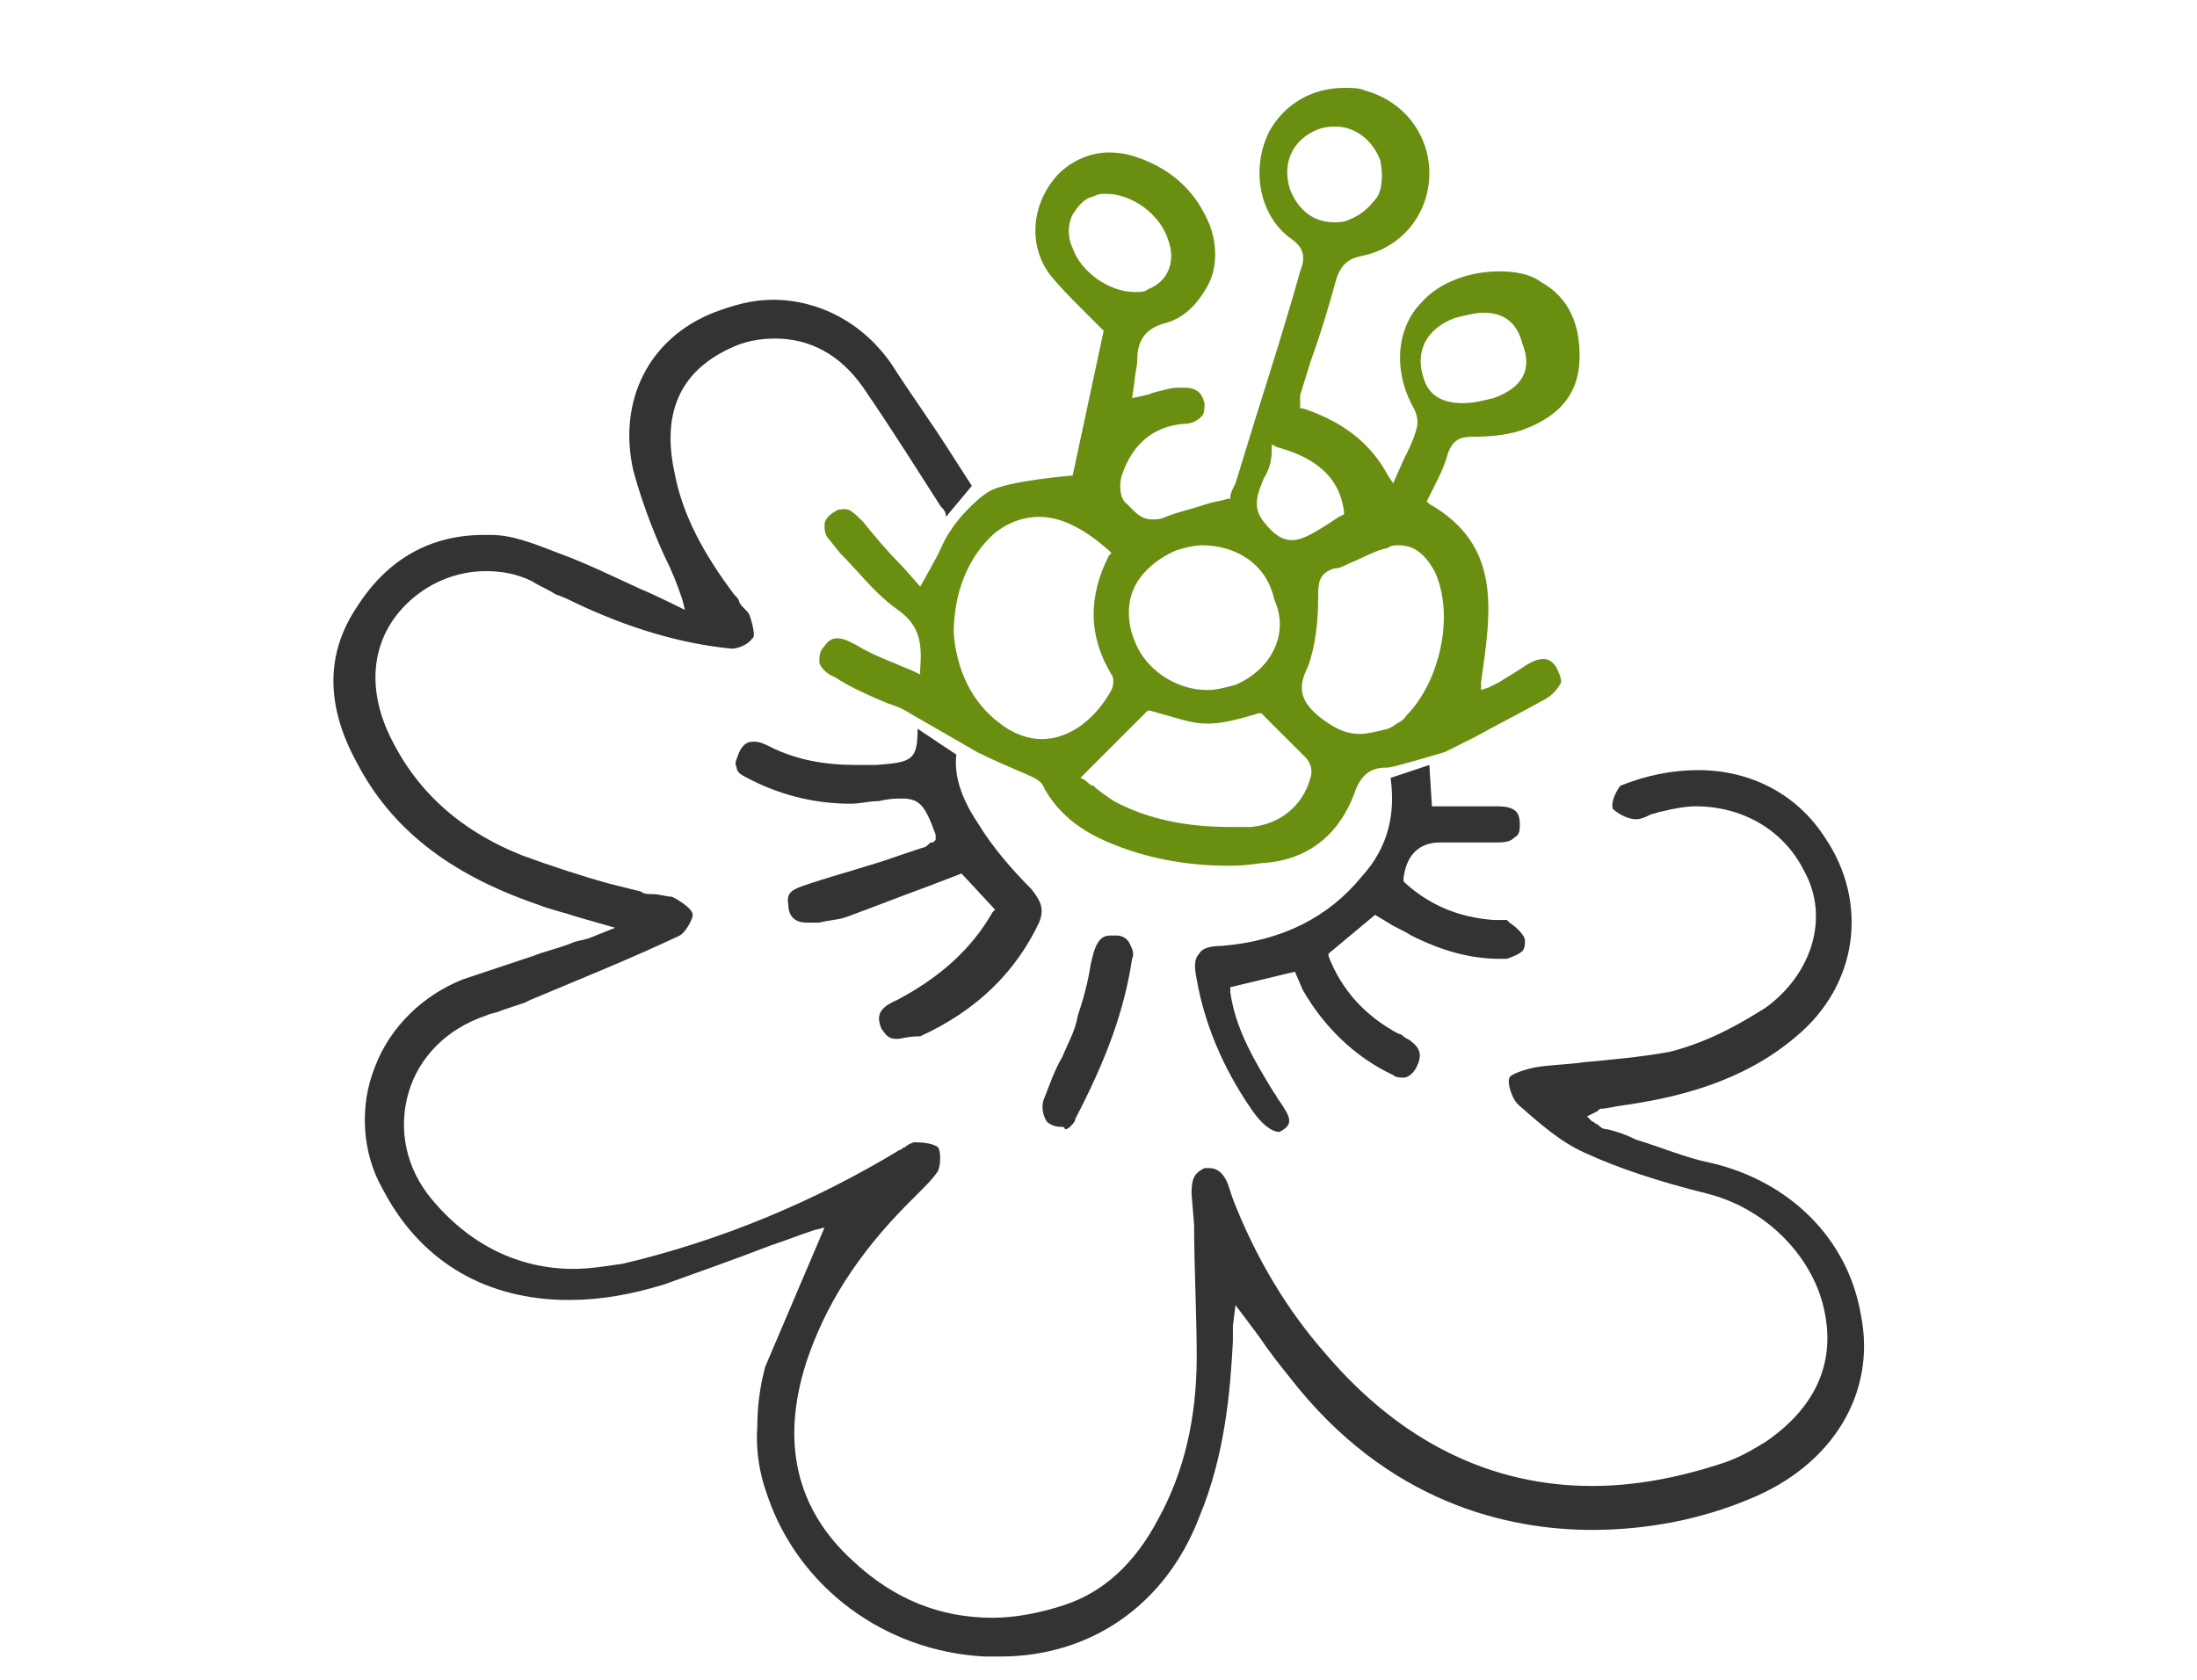
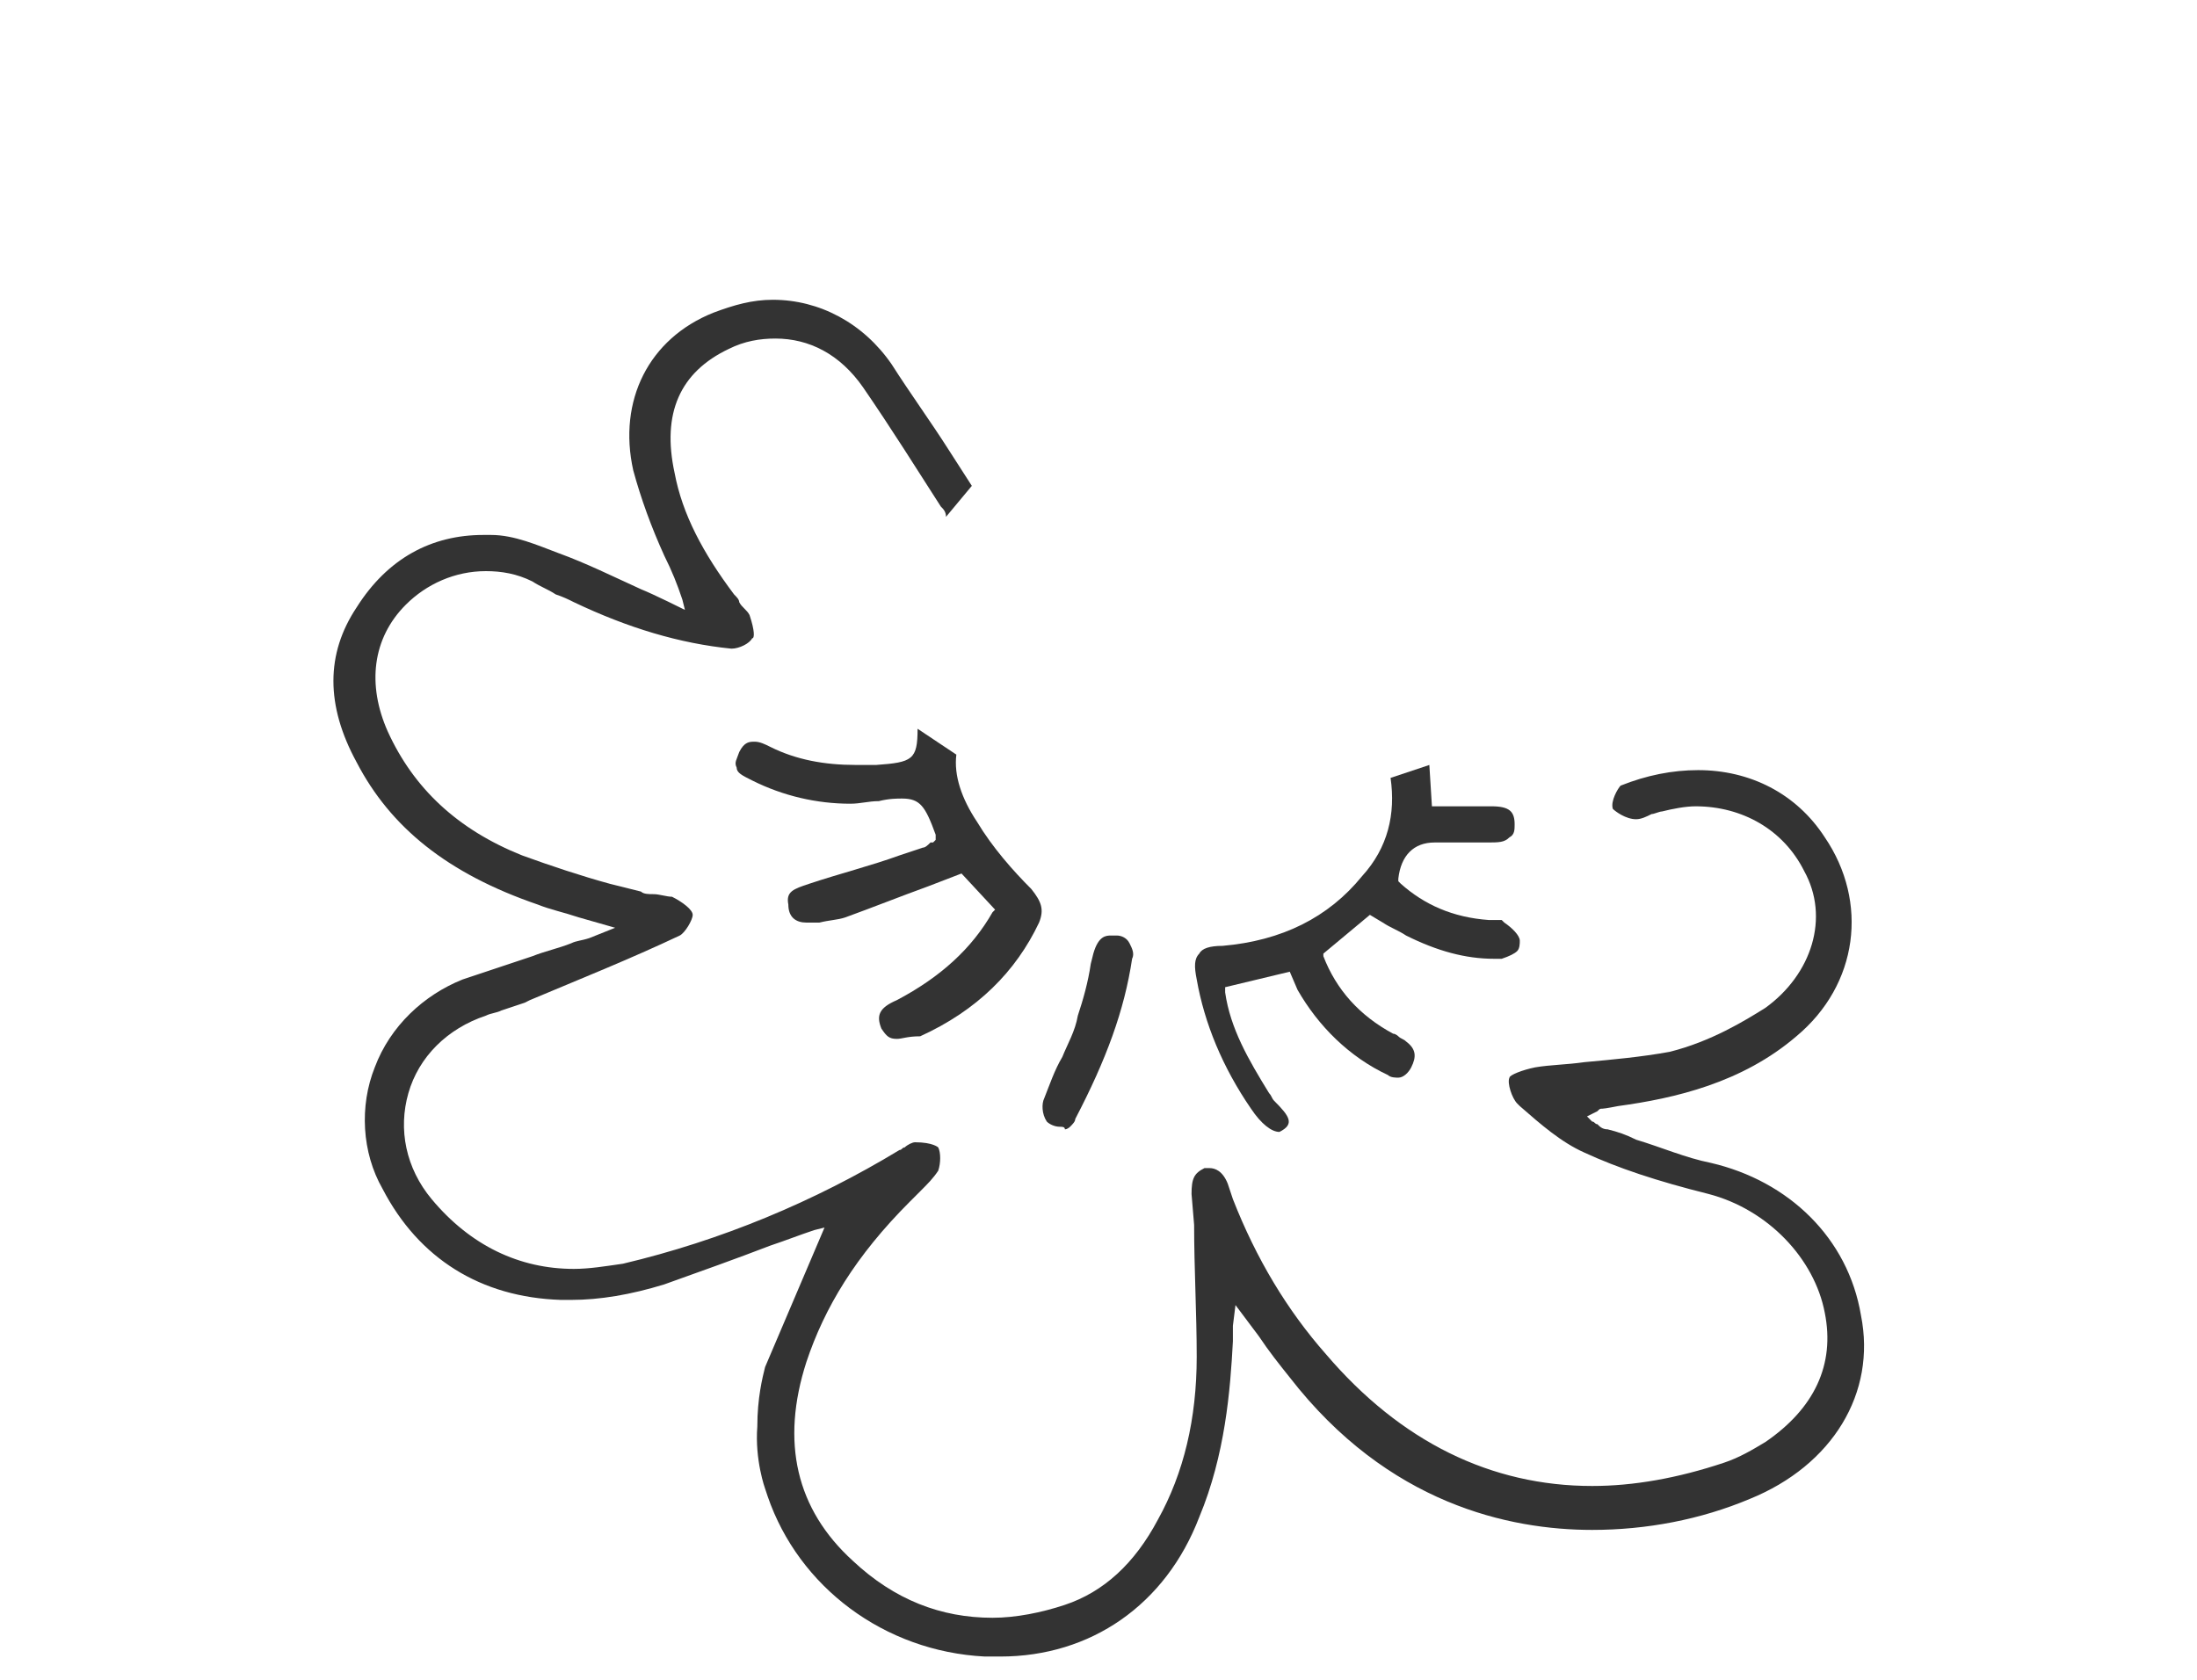
<svg xmlns="http://www.w3.org/2000/svg" version="1.1" id="Layer_1" x="0px" y="0px" width="85px" height="65px" viewBox="0 0 85 65" style="enable-background:new 0 0 85 65;" xml:space="preserve">
  <style type="text/css">
	.st0{fill:#333333;}
	.st1{fill:#6A8E10;}
</style>
  <g>
    <path class="st0" d="M41,43.6c-0.2,0-0.4-0.1-0.5-0.2c-0.2-0.3-0.2-0.7-0.1-0.9c0.2-0.5,0.4-1.1,0.7-1.6c0.2-0.5,0.5-1,0.6-1.6   c0.2-0.6,0.4-1.3,0.5-2l0.1-0.4c0.2-0.7,0.5-0.7,0.7-0.7c0,0,0.1,0,0.2,0c0.2,0,0.4,0.1,0.5,0.3s0.2,0.4,0.1,0.6   c-0.3,2-1,3.9-2.2,6.2c0,0.1-0.1,0.2-0.2,0.3c0,0-0.1,0.1-0.2,0.1C41.2,43.6,41.1,43.6,41,43.6z" />
    <path class="st0" d="M34.7,40.2c-0.3,0-0.4-0.1-0.6-0.4c-0.2-0.5-0.1-0.8,0.6-1.1c1.7-0.9,2.9-2,3.7-3.4l0.1-0.1l-1.3-1.4l-1.3,0.5   c-1.1,0.4-2.1,0.8-3.2,1.2c-0.3,0.1-0.6,0.1-1,0.2h-0.3c-0.1,0-0.1,0-0.2,0c-0.4,0-0.7-0.2-0.7-0.7c-0.1-0.5,0.2-0.6,0.8-0.8   c1.2-0.4,2.4-0.7,3.5-1.1l0.9-0.3c0.1,0,0.2-0.1,0.3-0.2h0.1l0.1-0.1l0,0v-0.2c-0.4-1.1-0.6-1.4-1.3-1.4c-0.2,0-0.5,0-0.9,0.1   c-0.4,0-0.7,0.1-1.1,0.1c-1.3,0-2.6-0.3-3.8-0.9c-0.4-0.2-0.6-0.3-0.6-0.5c-0.1-0.2,0-0.3,0.1-0.6c0.2-0.4,0.4-0.4,0.6-0.4   s0.4,0.1,0.6,0.2c1,0.5,2.1,0.7,3.3,0.7c0.3,0,0.5,0,0.8,0c1.4-0.1,1.6-0.2,1.6-1.4l1.5,1c-0.1,0.8,0.2,1.7,0.8,2.6   c0.6,1,1.4,1.9,2.1,2.6c0.4,0.5,0.5,0.8,0.3,1.3c-0.9,1.9-2.4,3.4-4.6,4.4C35.1,40.1,34.9,40.2,34.7,40.2z" />
    <path class="st0" d="M38.7,64.1c-0.2,0-0.4,0-0.6,0c-3.9-0.2-7.2-2.7-8.4-6.2l-0.1-0.3c0,0-0.4-1.1-0.3-2.4c0-1.1,0.2-1.9,0.3-2.3   l2.3-5.4l-0.4,0.1c-0.6,0.2-1.1,0.4-1.7,0.6c-1.3,0.5-2.7,1-4.1,1.5c-1.3,0.4-2.5,0.6-3.6,0.6c-0.1,0-0.3,0-0.4,0   c-3.1-0.1-5.5-1.6-6.9-4.3c-0.8-1.4-0.9-3.2-0.3-4.7c0.6-1.6,1.9-2.8,3.4-3.4c0.9-0.3,1.8-0.6,2.7-0.9c0.5-0.2,1-0.3,1.5-0.5   c0.2-0.1,0.4-0.1,0.7-0.2l1-0.4l-1.4-0.4c-0.6-0.2-1.1-0.3-1.6-0.5c-3.5-1.2-5.7-3-7-5.5c-1.2-2.2-1.2-4.2,0-6   c1.2-1.9,2.9-2.8,4.9-2.8c0.1,0,0.2,0,0.3,0c0.9,0,1.8,0.4,2.6,0.7c1.1,0.4,2.1,0.9,3.2,1.4c0.5,0.2,1.7,0.8,1.7,0.8l-0.1-0.4   c-0.2-0.6-0.4-1.1-0.7-1.7c-0.5-1.1-0.9-2.2-1.2-3.3c-0.6-2.7,0.6-5.1,3.1-6.1c0.8-0.3,1.5-0.5,2.3-0.5c1.8,0,3.5,0.9,4.6,2.5   c0.7,1.1,1.5,2.2,2.2,3.3l0.9,1.4l-1,1.2c0-0.2-0.1-0.3-0.2-0.4c-0.9-1.4-1.9-3-3-4.6c-0.9-1.3-2.1-1.9-3.4-1.9   c-0.6,0-1.2,0.1-1.8,0.4c-1.9,0.9-2.6,2.5-2.1,4.8c0.3,1.6,1.1,3.1,2.3,4.7c0.1,0.1,0.2,0.2,0.2,0.3c0.1,0.2,0.3,0.3,0.4,0.5   c0.2,0.6,0.2,0.9,0.1,0.9c-0.1,0.2-0.5,0.4-0.8,0.4c-2-0.2-4-0.8-6.1-1.8c-0.2-0.1-0.4-0.2-0.7-0.3c-0.3-0.2-0.6-0.3-0.9-0.5   c-0.6-0.3-1.2-0.4-1.8-0.4c-1.2,0-2.3,0.5-3.1,1.3c-1.3,1.3-1.5,3.1-0.7,4.9c1,2.2,2.7,3.8,5.2,4.8c1.1,0.4,2.3,0.8,3.4,1.1   c0.4,0.1,0.8,0.2,1.2,0.3c0.1,0.1,0.3,0.1,0.5,0.1s0.5,0.1,0.7,0.1c0.4,0.2,0.8,0.5,0.8,0.7s-0.3,0.7-0.5,0.8   c-1.9,0.9-3.9,1.7-5.8,2.5l-0.2,0.1c-0.3,0.1-0.6,0.2-0.9,0.3c-0.2,0.1-0.4,0.1-0.6,0.2c-1.5,0.5-2.6,1.6-3,3   c-0.4,1.4-0.1,2.9,0.9,4.1c1.5,1.8,3.4,2.7,5.5,2.7c0.6,0,1.2-0.1,1.9-0.2c3.8-0.9,7.4-2.4,10.7-4.4c0.1,0,0.1-0.1,0.2-0.1   c0.1-0.1,0.3-0.2,0.4-0.2c0.7,0,0.9,0.2,0.9,0.2c0.1,0.2,0.1,0.6,0,0.9c-0.2,0.3-0.4,0.5-0.7,0.8c-0.1,0.1-0.3,0.3-0.4,0.4   c-2.1,2.1-3.3,4.1-4,6.2c-1,3.1-0.4,5.7,1.8,7.7c1.6,1.5,3.4,2.2,5.4,2.2c0.9,0,1.9-0.2,2.8-0.5c1.5-0.5,2.7-1.6,3.6-3.3   c1-1.8,1.5-3.9,1.5-6.3c0-1.7-0.1-3.4-0.1-5.1l-0.1-1.2c0-0.6,0.1-0.8,0.5-1c0.1,0,0.2,0,0.2,0c0.2,0,0.5,0.1,0.7,0.6l0.2,0.6   c0.9,2.3,2.1,4.3,3.6,6c2.9,3.4,6.4,5.1,10.3,5.1c1.6,0,3.3-0.3,5.1-0.9c0.6-0.2,1.1-0.5,1.6-0.8c1.9-1.3,2.7-3,2.3-5   c-0.4-2.1-2.2-4-4.5-4.6c-2-0.5-3.5-1-4.8-1.6c-0.9-0.4-1.7-1.1-2.5-1.8l-0.1-0.1c-0.2-0.2-0.4-0.8-0.3-1c0-0.1,0.5-0.3,1-0.4   c0.6-0.1,1.2-0.1,1.9-0.2c1.1-0.1,2.2-0.2,3.3-0.4c1.6-0.4,2.9-1.2,3.7-1.7c1.8-1.3,2.5-3.5,1.5-5.3c-0.8-1.6-2.4-2.5-4.2-2.5   c-0.4,0-0.9,0.1-1.3,0.2c-0.1,0-0.3,0.1-0.4,0.1c-0.2,0.1-0.4,0.2-0.6,0.2c-0.4,0-0.8-0.3-0.9-0.4c-0.1-0.3,0.2-0.8,0.3-0.9   c1-0.4,2-0.6,3-0.6c2,0,3.8,0.9,4.9,2.6c1.7,2.5,1.3,5.7-1.1,7.7c-2.1,1.8-4.7,2.4-6.9,2.7c0,0-0.5,0.1-0.6,0.1s-0.1,0-0.2,0.1   l-0.4,0.2l0.2,0.2c0.1,0,0.1,0.1,0.2,0.1c0.1,0.1,0.2,0.2,0.4,0.2c0.4,0.1,0.7,0.2,1.1,0.4c1,0.3,1.9,0.7,2.9,0.9   c3,0.7,5.3,2.9,5.8,5.9c0.6,3-1.1,5.8-4.3,7.1c-1.9,0.8-4,1.2-6.1,1.2l0,0c-3.2,0-7.9-1-11.7-5.9c-0.4-0.5-0.8-1-1.2-1.6l-0.9-1.2   l-0.1,0.8c0,0.2,0,0.4,0,0.6c-0.1,1.9-0.3,4.4-1.3,6.8C45.1,62.1,42.2,64.1,38.7,64.1z" />
-     <path class="st0" d="M49.5,43.8c-0.3,0-0.7-0.3-1.1-0.9c-1.1-1.6-1.8-3.3-2.1-5c-0.1-0.5-0.1-0.8,0.1-1c0.1-0.2,0.4-0.3,0.9-0.3   c2.3-0.2,4.1-1.1,5.4-2.7c1-1.1,1.3-2.4,1.1-3.8l1.5-0.5l0.1,1.6h0.8c0.5,0,1,0,1.5,0h0.2c0.7,0,0.9,0.2,0.9,0.7   c0,0.2,0,0.4-0.2,0.5c-0.2,0.2-0.4,0.2-0.9,0.2c-0.2,0-0.4,0-0.6,0c-0.2,0-0.4,0-0.6,0c-0.1,0-0.3,0-0.4,0c-0.1,0-0.3,0-0.4,0   c-0.8,0-1.3,0.5-1.4,1.4v0.1l0.1,0.1c0.9,0.8,2,1.3,3.4,1.4h0.1h0.3c0.1,0,0.1,0,0.1,0l0.1,0.1c0.3,0.2,0.6,0.5,0.6,0.7   c0,0.1,0,0.3-0.1,0.4c-0.1,0.1-0.3,0.2-0.6,0.3c-0.1,0-0.2,0-0.3,0c-1.1,0-2.2-0.3-3.4-0.9c-0.3-0.2-0.6-0.3-0.9-0.5l-0.5-0.3   l-1.8,1.5V37c0.5,1.3,1.4,2.3,2.7,3c0.1,0,0.2,0.1,0.2,0.1c0.1,0.1,0.2,0.1,0.3,0.2c0.4,0.3,0.4,0.6,0.2,1   c-0.1,0.2-0.3,0.4-0.5,0.4c-0.1,0-0.3,0-0.4-0.1c-1.5-0.7-2.7-1.9-3.5-3.3l-0.3-0.7l-2.5,0.6v0.2c0.2,1.4,0.9,2.6,1.7,3.9   c0.1,0.1,0.1,0.2,0.2,0.3C49.9,43.2,50.1,43.5,49.5,43.8C49.7,43.8,49.6,43.8,49.5,43.8L49.5,43.8z" />
-     <path class="st1" d="M47.5,33.5c-1.6,0-3.2-0.3-4.6-0.9c-1.2-0.5-2-1.2-2.5-2.1c-0.1-0.3-0.4-0.4-0.6-0.5c-0.7-0.3-1.4-0.6-2-0.9   l-2.6-1.5c-0.3-0.2-0.6-0.3-0.9-0.4c-0.7-0.3-1.4-0.6-2-1c-0.3-0.1-0.6-0.4-0.6-0.6s0-0.4,0.2-0.6c0.2-0.3,0.4-0.3,0.5-0.3   c0.3,0,0.6,0.2,0.8,0.3c0.5,0.3,1,0.5,1.5,0.7c0.2,0.1,0.5,0.2,0.7,0.3l0.2,0.1v-0.2c0.1-1.2-0.1-1.8-1-2.4   c-0.8-0.6-1.4-1.4-2.1-2.1l-0.4-0.5c-0.2-0.2-0.2-0.4-0.2-0.6s0.2-0.4,0.4-0.5c0.1-0.1,0.3-0.1,0.4-0.1c0.2,0,0.4,0.2,0.7,0.5   c0.4,0.5,0.9,1.1,1.4,1.6c0.2,0.2,0.8,0.9,0.8,0.9s0.4-0.7,0.5-0.9c0.3-0.5,0.4-0.9,0.7-1.3c0.3-0.5,1.1-1.3,1.5-1.5   c0.7-0.4,3.2-0.6,3.2-0.6l0.6-2.8l0.6-2.8l-0.1-0.1c-0.2-0.2-0.5-0.5-0.7-0.7c-0.5-0.5-0.9-0.9-1.3-1.4c-0.8-1.1-0.7-2.6,0.2-3.7   c0.5-0.6,1.3-1,2.1-1c0.5,0,0.9,0.1,1.4,0.3c1.2,0.5,2,1.3,2.5,2.5c0.3,0.8,0.3,1.7-0.1,2.4c-0.4,0.7-0.9,1.2-1.6,1.4   c-0.8,0.2-1.1,0.7-1.1,1.4c0,0.3-0.1,0.6-0.1,0.8l-0.1,0.7c0,0,0.6-0.1,0.8-0.2c0.4-0.1,0.7-0.2,1-0.2c0.1,0,0.1,0,0.2,0   c0.5,0,0.7,0.2,0.8,0.6c0,0.2,0,0.4-0.1,0.5c-0.2,0.2-0.4,0.3-0.7,0.3c-1.2,0.1-2,0.8-2.4,2c-0.1,0.3-0.1,0.9,0.2,1.1   c0.1,0.1,0.1,0.1,0.2,0.2c0.2,0.2,0.4,0.4,0.8,0.4c0.1,0,0.3,0,0.5-0.1c0.5-0.2,1-0.3,1.6-0.5c0.3-0.1,0.5-0.1,0.8-0.2h0.1v-0.1   c0-0.1,0.1-0.3,0.2-0.5l0.8-2.6c0.6-1.9,1.2-3.8,1.7-5.6c0.2-0.5,0.2-0.9-0.4-1.3c-1.2-0.9-1.5-2.7-0.8-4.1C49.7,4,50.8,3.4,52,3.4   c0.3,0,0.6,0,0.8,0.1c1.5,0.4,2.5,1.7,2.5,3.2c0,1.6-1.1,2.9-2.6,3.2c-0.5,0.1-0.8,0.3-1,0.9c-0.3,1.1-0.6,2.1-1,3.2l-0.4,1.3   c0,0.1,0,0.1,0,0.2v0.3h0.1c1.2,0.4,2.5,1.1,3.3,2.6l0.2,0.3l0.4-0.9c0.2-0.4,0.4-0.8,0.5-1.2c0.1-0.3,0-0.6-0.1-0.8   c-0.8-1.4-0.7-3.1,0.3-4.1c0.7-0.8,1.9-1.2,3-1.2c0.6,0,1.2,0.1,1.6,0.4c1.1,0.6,1.6,1.7,1.5,3.2c-0.1,1.2-0.8,2-2.1,2.5   c-0.5,0.2-1.2,0.3-2,0.3c-0.5,0-0.8,0.1-1,0.7c-0.1,0.4-0.3,0.8-0.5,1.2l-0.3,0.6l0.1,0.1c2.8,1.6,2.4,4.1,2,6.9v0.3l0.3-0.1   l0.4-0.2c0.3-0.2,0.5-0.3,0.8-0.5s0.6-0.4,0.9-0.4c0.1,0,0.3,0,0.5,0.3c0.1,0.2,0.2,0.4,0.2,0.6c-0.1,0.2-0.3,0.5-0.7,0.7   c-0.9,0.5-1.7,0.9-2.6,1.4l-1.2,0.6c0,0-2,0.6-2.2,0.6c-0.5,0-1,0.1-1.3,1c-0.6,1.6-1.8,2.6-3.6,2.7C48.1,33.5,47.8,33.5,47.5,33.5   z M41.8,30.1l0.2,0.1c0.1,0.1,0.2,0.2,0.3,0.2c0.2,0.2,0.5,0.4,0.8,0.6c1.3,0.7,2.8,1,4.5,1c0.3,0,0.5,0,0.8,0   c1.1-0.1,2-0.8,2.3-1.9c0.1-0.3,0-0.6-0.2-0.8c-0.4-0.4-0.8-0.8-1.2-1.2l-0.5-0.5h-0.1c-1,0.3-1.5,0.4-2,0.4   c-0.6,0-1.1-0.2-2.2-0.5h-0.1L41.8,30.1z M40.2,20c-0.7,0-1.4,0.3-1.9,0.8c-0.9,0.9-1.4,2.2-1.4,3.7c0.1,1.4,0.7,2.7,1.8,3.5   c0.5,0.4,1.1,0.6,1.6,0.6c1.1,0,2.1-0.8,2.7-1.9c0.1-0.2,0.1-0.5,0-0.6c-0.9-1.5-0.9-3-0.1-4.6l0.1-0.1l-0.1-0.1   C42,20.5,41.1,20,40.2,20z M54.1,21.1c-0.1,0-0.3,0-0.4,0.1c-0.5,0.1-1,0.4-1.5,0.6C52,21.9,51.8,22,51.6,22   C51,22.2,51,22.6,51,23.1c0,0.9-0.1,1.9-0.4,2.7c-0.4,0.8-0.3,1.3,0.4,1.9c0.5,0.4,1,0.7,1.6,0.7c0.3,0,0.7-0.1,1.1-0.2l0.2-0.1   c0.1-0.1,0.4-0.2,0.5-0.4c1.3-1.3,1.9-3.9,1.1-5.6C55.1,21.4,54.7,21.1,54.1,21.1z M46.5,21.1c-0.3,0-0.7,0.1-1,0.2   c-0.7,0.3-1.3,0.8-1.6,1.4s-0.3,1.4,0,2.1c0.4,1.1,1.6,1.9,2.8,1.9c0.4,0,0.7-0.1,1.1-0.2c1.4-0.6,2.1-2,1.5-3.3   C49,21.8,47.8,21.1,46.5,21.1z M49.2,17.5c0,0.3-0.1,0.7-0.3,1c-0.2,0.5-0.5,1.1,0,1.7c0.4,0.5,0.7,0.7,1.1,0.7   c0.4,0,0.9-0.3,1.8-0.9l0.2-0.1v-0.1c-0.2-1.6-1.5-2.2-2.6-2.5l-0.2-0.1V17.5z M57.4,12.1c-0.3,0-0.7,0.1-1.1,0.2   c-1.1,0.4-1.6,1.3-1.2,2.4c0.2,0.6,0.7,0.9,1.5,0.9c0.4,0,0.8-0.1,1.2-0.2c1.1-0.4,1.5-1.1,1.1-2.1C58.7,12.5,58.2,12.1,57.4,12.1z    M42.8,7.5c-0.2,0-0.3,0-0.5,0.1c-0.4,0.1-0.6,0.4-0.8,0.7c-0.2,0.4-0.2,0.9,0,1.3c0.3,0.9,1.4,1.7,2.4,1.7c0.2,0,0.4,0,0.5-0.1   c0.8-0.3,1.1-1.1,0.8-1.9C44.9,8.3,43.8,7.5,42.8,7.5z M51.7,4.9c-0.2,0-0.4,0-0.7,0.1c-1,0.4-1.4,1.3-1.1,2.3   c0.3,0.8,0.9,1.3,1.7,1.3c0.2,0,0.4,0,0.6-0.1C52.7,8.3,53,8,53.3,7.6c0.2-0.4,0.2-0.9,0.1-1.4C53.1,5.4,52.4,4.9,51.7,4.9z" />
+     <path class="st0" d="M49.5,43.8c-0.3,0-0.7-0.3-1.1-0.9c-1.1-1.6-1.8-3.3-2.1-5c-0.1-0.5-0.1-0.8,0.1-1c0.1-0.2,0.4-0.3,0.9-0.3   c2.3-0.2,4.1-1.1,5.4-2.7c1-1.1,1.3-2.4,1.1-3.8l1.5-0.5l0.1,1.6h0.8c0.5,0,1,0,1.5,0c0.7,0,0.9,0.2,0.9,0.7   c0,0.2,0,0.4-0.2,0.5c-0.2,0.2-0.4,0.2-0.9,0.2c-0.2,0-0.4,0-0.6,0c-0.2,0-0.4,0-0.6,0c-0.1,0-0.3,0-0.4,0c-0.1,0-0.3,0-0.4,0   c-0.8,0-1.3,0.5-1.4,1.4v0.1l0.1,0.1c0.9,0.8,2,1.3,3.4,1.4h0.1h0.3c0.1,0,0.1,0,0.1,0l0.1,0.1c0.3,0.2,0.6,0.5,0.6,0.7   c0,0.1,0,0.3-0.1,0.4c-0.1,0.1-0.3,0.2-0.6,0.3c-0.1,0-0.2,0-0.3,0c-1.1,0-2.2-0.3-3.4-0.9c-0.3-0.2-0.6-0.3-0.9-0.5l-0.5-0.3   l-1.8,1.5V37c0.5,1.3,1.4,2.3,2.7,3c0.1,0,0.2,0.1,0.2,0.1c0.1,0.1,0.2,0.1,0.3,0.2c0.4,0.3,0.4,0.6,0.2,1   c-0.1,0.2-0.3,0.4-0.5,0.4c-0.1,0-0.3,0-0.4-0.1c-1.5-0.7-2.7-1.9-3.5-3.3l-0.3-0.7l-2.5,0.6v0.2c0.2,1.4,0.9,2.6,1.7,3.9   c0.1,0.1,0.1,0.2,0.2,0.3C49.9,43.2,50.1,43.5,49.5,43.8C49.7,43.8,49.6,43.8,49.5,43.8L49.5,43.8z" />
  </g>
</svg>